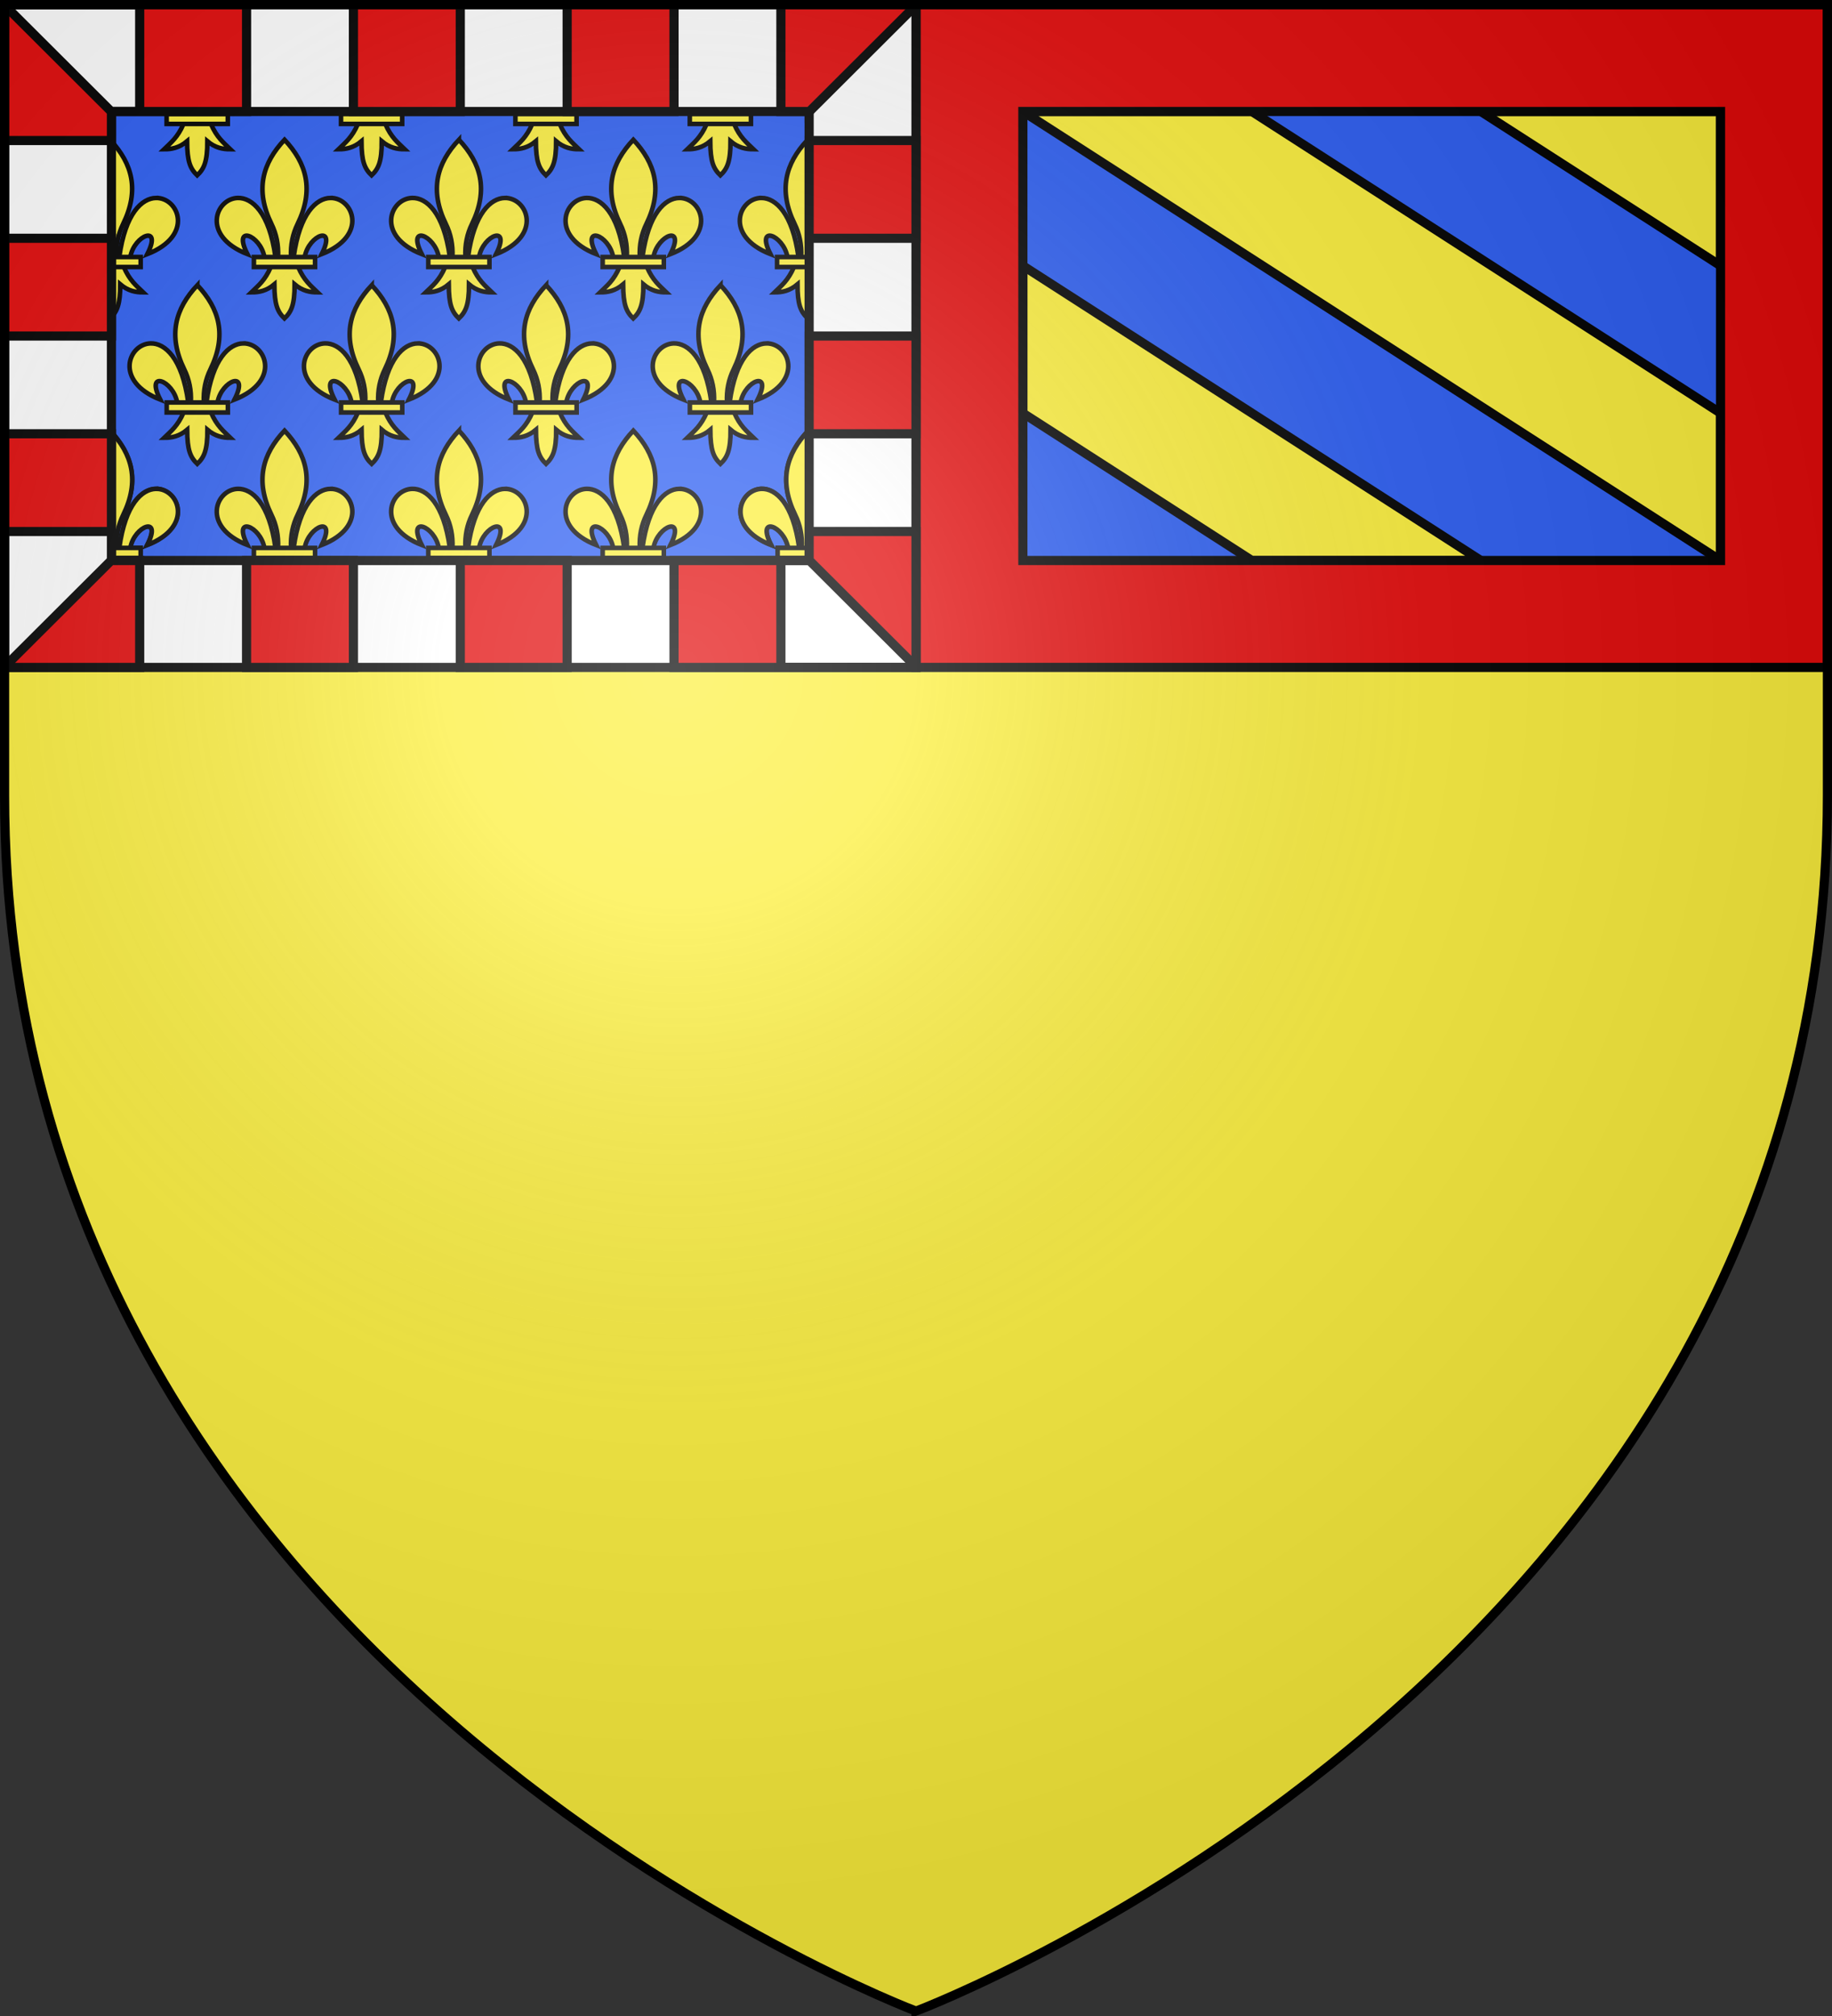
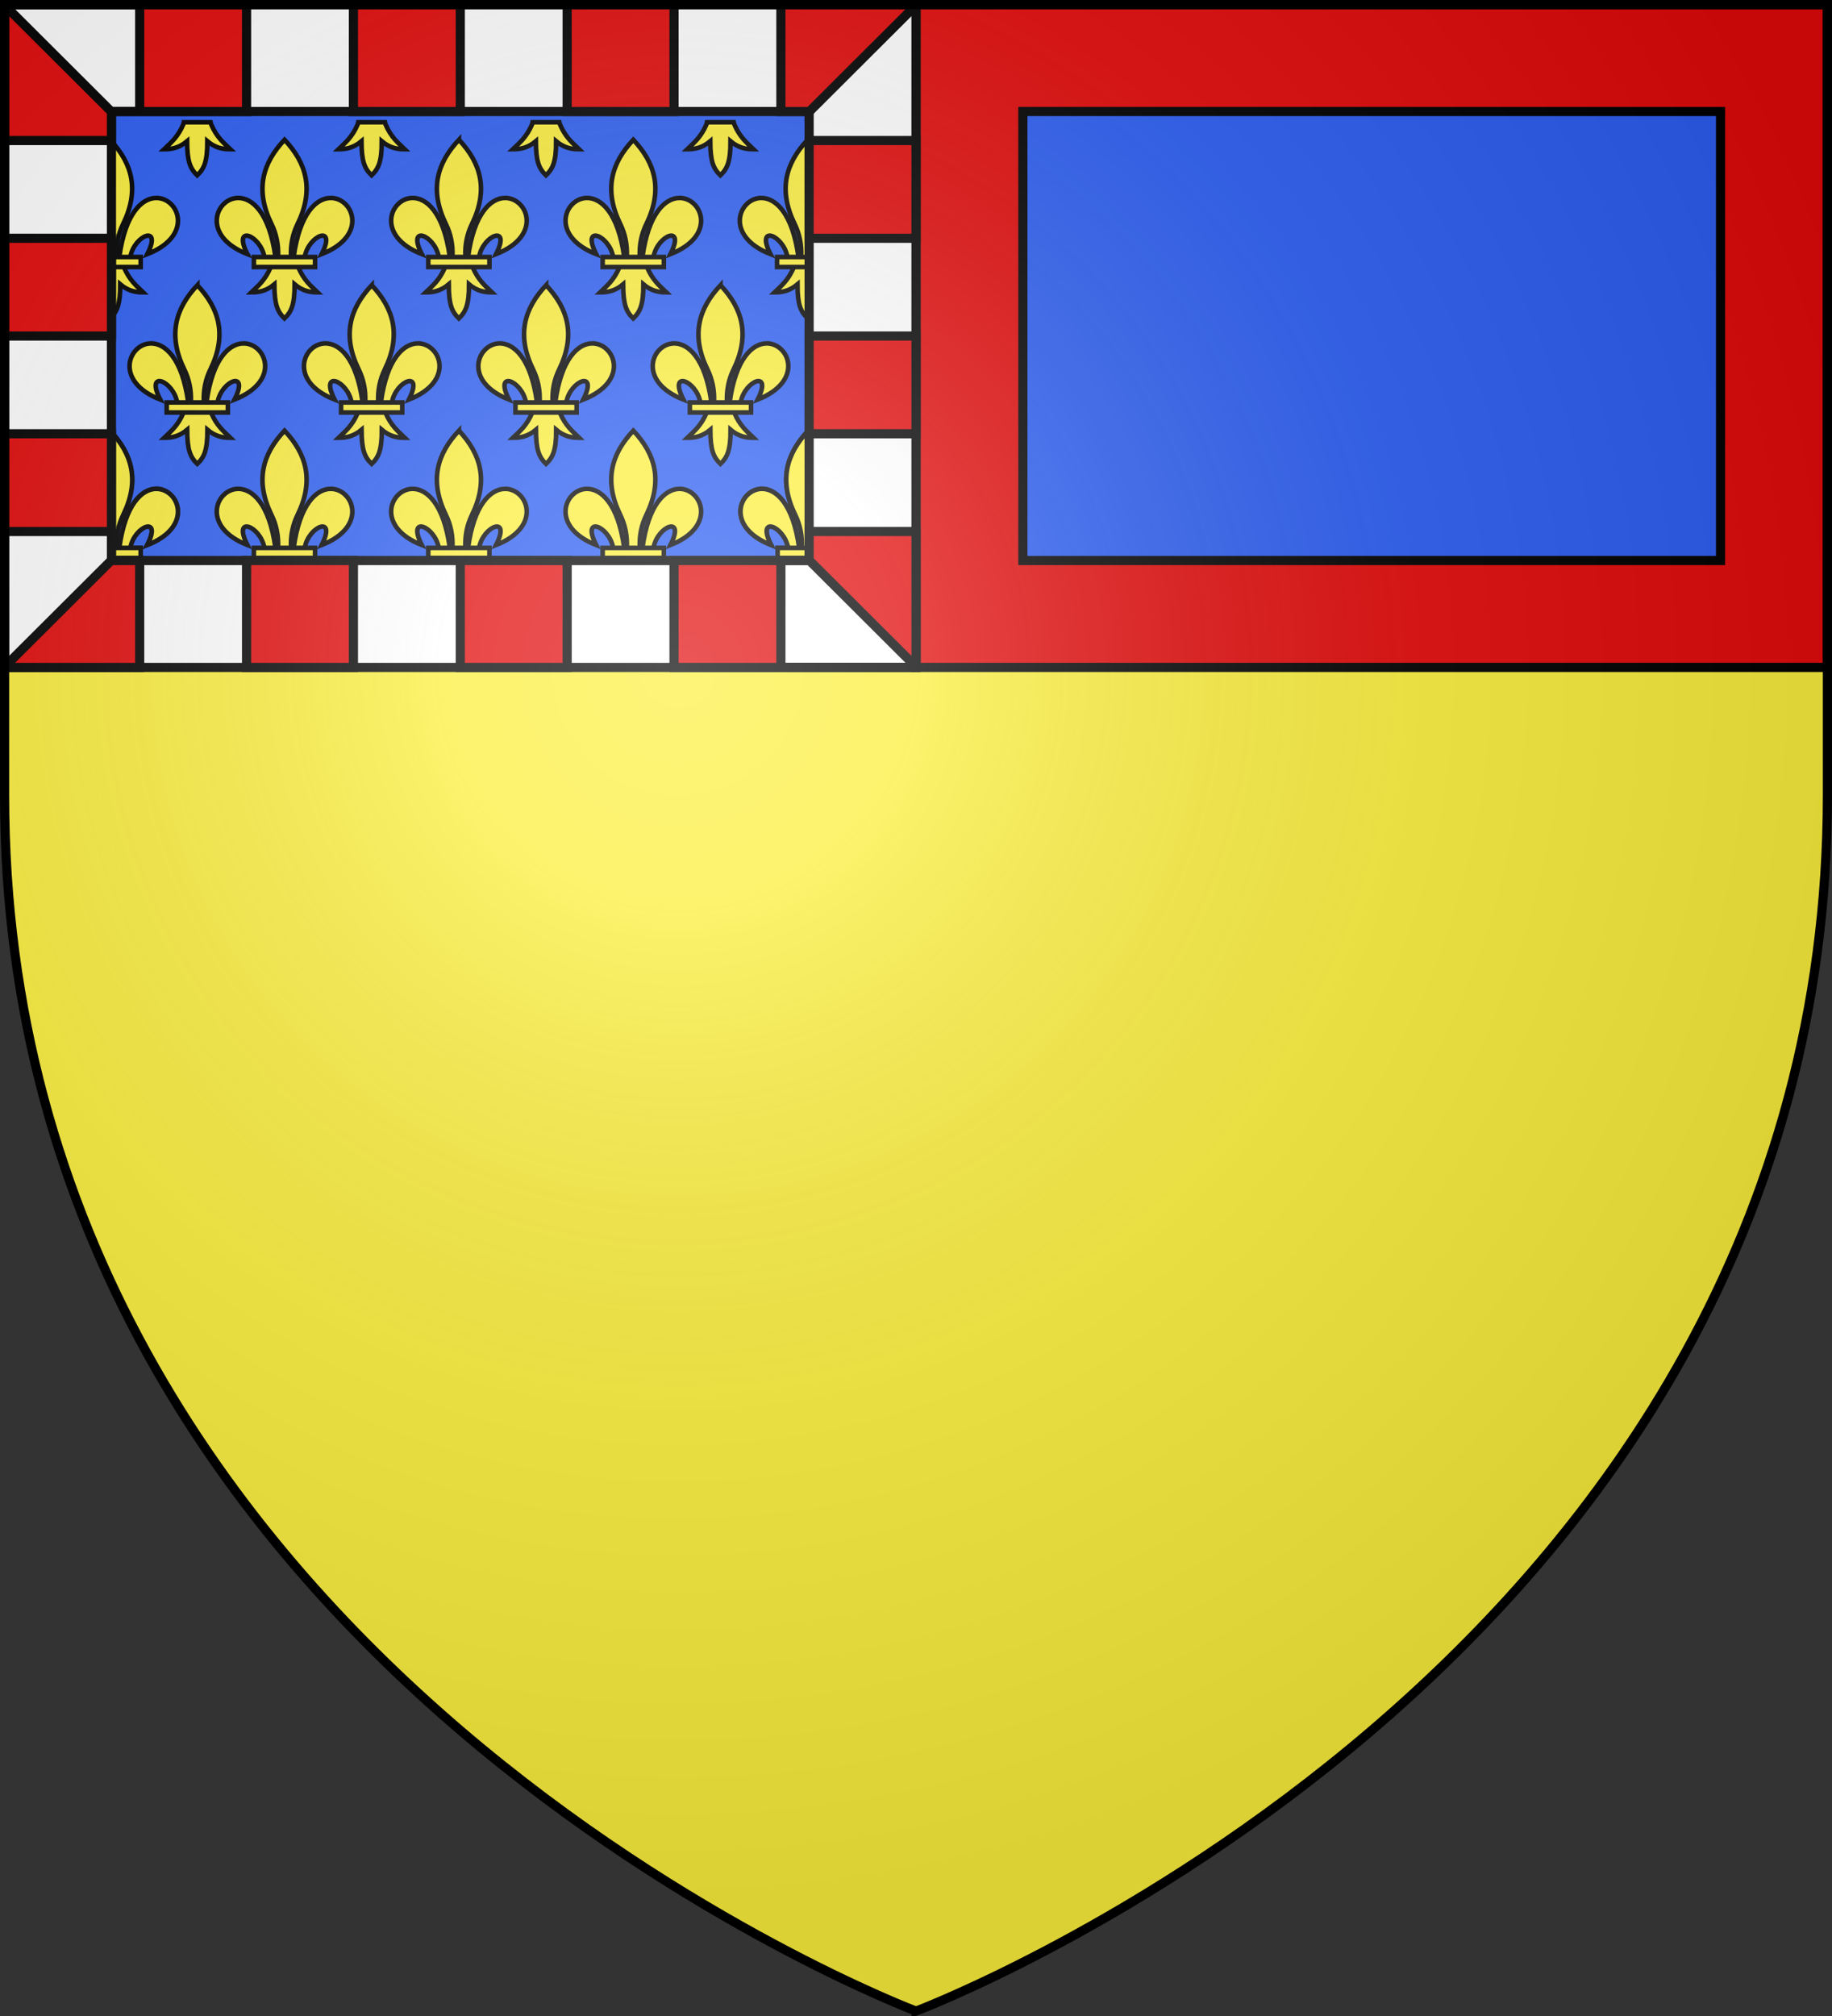
<svg xmlns="http://www.w3.org/2000/svg" xmlns:xlink="http://www.w3.org/1999/xlink" height="660" width="600">
  <rect width="100%" height="100%" fill="#333333" stroke="none" />
  <radialGradient id="e" cx="221.445" cy="226.331" gradientTransform="matrix(1.353 0 0 1.349 -77.63 -85.747)" gradientUnits="userSpaceOnUse" r="300">
    <stop offset="0" stop-color="#fff" stop-opacity=".314" />
    <stop offset=".19" stop-color="#fff" stop-opacity=".251" />
    <stop offset=".6" stop-color="#6b6b6b" stop-opacity=".125" />
    <stop offset="1" stop-opacity=".125" />
  </radialGradient>
  <path d="M300 658.5s298.5-112.436 298.5-398.182V1.5H1.5v258.818C1.5 546.064 300 658.5 300 658.5z" fill="#fcef3c" fill-rule="evenodd" />
  <path d="M1.5 1.5h597v217H1.5z" fill="#2b5df2" />
  <g stroke-width="3.915" transform="matrix(.382 0 0 .384 35.701 36.072)">
    <g id="a" stroke="#000" stroke-width="3.914" fill="#fcef3c">
      <path d="M1.742 274.166c.884 25.75 4.21 50.045 9.512 72.93.285-.641.577-1.28.887-1.91 14.123-28.785 7.904-51.235-10.399-71.02zM40.281 322.947c-9.647.18-20.73 8.467-27.402 30.887a366.995 366.995 0 0 0 5.432 19.305c.002-.034.003-.136.005-.149 3.468-18.513 27.612-27.798 14.483-2.166 40.48-15.744 26.928-48.24 7.482-47.877z" fill-rule="evenodd" transform="matrix(1 0 0 1 -.07 -.156)" />
      <path d="M18.371 373.334a367.77 367.77 0 0 0 2.766 8.55h6.078v-8.55z" transform="matrix(1 0 0 1 -.07 -.156)" />
    </g>
    <use height="100%" transform="matrix(-1 0 0 1 600.407 0)" width="100%" xlink:href="#a" />
    <g id="b" stroke="#000" stroke-width="2.181" fill="#fcef3c">
      <path d="M1.5 132.453v44.752c5.61-5.51 8.219-11.741 8.2-28.58 6.72 5.619 13.187 6.864 19.693 6.834-5.785-5.574-11.727-10.172-16.555-21.47-.016-.038-.033-1.499-.049-1.536zM1.5 25.904V126.35h5.066c-.004-.091-.009-1.199-.013-1.29-.494-10.232 1.482-19.504 5.588-27.874C26.322 68.27 20.003 45.76 1.5 25.904z" fill-rule="evenodd" stroke-width="3.914" transform="matrix(1 0 0 1 -.07 -.156)" />
      <path d="M198.969 100c-22.248.417-48.638 24.17-58.182 93.034-.023.165-.046 2.22-.068 2.386h17.5c.036-.213.074-2.312.114-2.523 6.416-34.368 51.083-51.605 26.792-4.022 74.894-29.227 49.822-89.549 13.844-88.875z" fill-rule="evenodd" stroke-width="7.254" transform="matrix(.541 0 0 .539 -67.335 20.924)" />
      <path d="M1.5 125.334v8.55h25.715v-8.55z" stroke-width="3.914" transform="matrix(1 0 0 1 -.07 -.156)" />
    </g>
    <g id="c" stroke="#000" stroke-width="2.181" fill="#fcef3c">
      <path d="M29.739 62.15c-.01.024-.02.84-.029.863-2.685 6.302-5.998 8.866-9.215 11.976 3.619.016 7.225-.679 10.963-3.814.064 9.675 1.458 12.982 4.819 16.232 3.323-3.149 4.859-6.547 4.847-16.232 3.738 3.135 7.335 3.83 10.954 3.814-3.218-3.11-6.523-5.676-9.208-11.981-.01-.021-.018-.836-.027-.857z" fill-rule="evenodd" transform="matrix(1.798 0 0 1.792 85.194 268.93)" />
      <path d="M126.281 7.938C91.34 45.032 79.171 87.115 105.656 141.28c7.613 15.568 11.27 32.813 10.333 51.853-.007.132-.013 2.153-.02 2.286h20.625c-.01-.169-.018-2.225-.026-2.393-.913-18.995 2.74-36.207 10.338-51.746 26.488-54.164 14.317-96.249-20.625-133.344z" fill-rule="evenodd" stroke-width="7.254" transform="matrix(.541 0 0 .539 82.176 268.93)" />
      <path d="M52.25 100c-35.235.845-58.727 60.018 15.219 88.875-24.345-47.688 20.543-30.27 26.803 4.25.025.136.048 2.159.072 2.295h17.531c-.021-.157-.043-2.2-.064-2.357C102.075 122.767 74.773 99.46 52.25 100zM198.969 100c-22.248.417-48.638 24.17-58.182 93.034-.023.165-.046 2.22-.068 2.386h17.5c.036-.213.074-2.312.114-2.523 6.416-34.368 51.083-51.605 26.792-4.022 74.894-29.227 49.822-89.549 13.844-88.875z" fill-rule="evenodd" stroke-width="7.254" transform="matrix(.541 0 0 .539 82.176 268.93)" />
      <path d="M21.707 58.178h29.159v4.772H21.707z" transform="matrix(1.798 0 0 1.792 85.194 268.93)" />
    </g>
    <g id="d" stroke="#000" stroke-width="2.181" fill="#fcef3c">
      <path d="M29.739 62.15c-.01.024-.02.84-.029.863-2.685 6.302-5.998 8.866-9.215 11.976 3.619.016 7.225-.679 10.963-3.814.064 9.675 1.458 12.982 4.819 16.232 3.323-3.149 4.859-6.547 4.847-16.232 3.738 3.135 7.335 3.83 10.954 3.814-3.218-3.11-6.523-5.676-9.208-11.981-.01-.021-.018-.836-.027-.857z" fill-rule="evenodd" transform="matrix(1.798 0 0 1.792 10.376 -101.078)" />
-       <path d="M21.707 58.178h29.159v4.772H21.707z" transform="matrix(1.798 0 0 1.792 10.376 -101.078)" />
    </g>
    <use height="100%" transform="matrix(-1 0 0 1 599.925 0)" width="100%" xlink:href="#b" />
    <use height="100%" transform="translate(149.512)" width="100%" xlink:href="#c" />
    <use height="100%" transform="translate(299.023)" width="100%" xlink:href="#c" />
    <use height="100%" transform="translate(-74.756 -124.003)" width="100%" xlink:href="#c" />
    <use height="100%" transform="translate(74.756 -124.003)" width="100%" xlink:href="#c" />
    <use height="100%" transform="translate(224.267 -124.003)" width="100%" xlink:href="#c" />
    <use height="100%" transform="translate(373.779 -124.003)" width="100%" xlink:href="#c" />
    <use height="100%" transform="translate(0 -248.005)" width="100%" xlink:href="#c" />
    <use height="100%" transform="translate(149.512 -248.005)" width="100%" xlink:href="#c" />
    <use height="100%" transform="translate(299.023 -248.005)" width="100%" xlink:href="#c" />
    <use height="100%" transform="translate(149.512)" width="100%" xlink:href="#d" />
    <use height="100%" transform="translate(299.023)" width="100%" xlink:href="#d" />
    <use height="100%" transform="translate(448.535)" width="100%" xlink:href="#d" />
    <use height="100%" transform="translate(-149.51)" width="100%" xlink:href="#c" />
    <use height="100%" transform="translate(449.03)" width="100%" xlink:href="#c" />
  </g>
  <g stroke="#000" stroke-width="3">
-     <path d="m335 36.5 228.5 147v-48.25L410 36.5zm150 0 78.5 50.502V36.5zM335 87.002v48.248l75 48.25h75z" fill="#fcef3c" stroke-linecap="round" stroke-linejoin="round" />
    <path d="M300 1.5v217h298.5V1.5zm35 35h228.5v147H335z" fill="#e20909" />
    <path d="M1.5 1.5v217H300V1.5zm35 35H265v147H36.5z" fill="#fff" transform="matrix(1 0 0 1 0 .005)" />
    <path d="m265 36.594 35-34.907V1.5h-44.25v35H265zm0 146.812 35 34.907v.187h-44.25v-35H265zm35 35.09v-44.5h-35v9.5h-9.25v35zM36.5 36.588 1.5 1.683v-.188h44.25v35H36.5zM1.5 1.5V46h35v-9.5h9.25v-35zm35 181.906-35 34.906v.188h44.25v-35H36.5zm184.25.094v35h35v-35zm-70 0v35h35v-35zm-70 0v35h35v-35zm105-182v35h35v-35zm-70 0v35h35v-35zm-70 0v35h35v-35zM265 46v32h35V46zm0 64v32h35v-32zM1.5 78v32h35V78zm0 64v32h35v-32z" fill="#e20909" transform="matrix(1 0 0 1 0 .005)" />
  </g>
  <path d="M300 658.5s298.5-112.436 298.5-398.182V1.5H1.5v258.818C1.5 546.064 300 658.5 300 658.5z" fill="url(#e)" fill-rule="evenodd" />
  <path d="M300 658.397S1.5 545.98 1.5 260.277V1.5h597v258.778c0 285.7-298.5 398.12-298.5 398.12z" fill="none" stroke="#000" stroke-width="3" />
</svg>